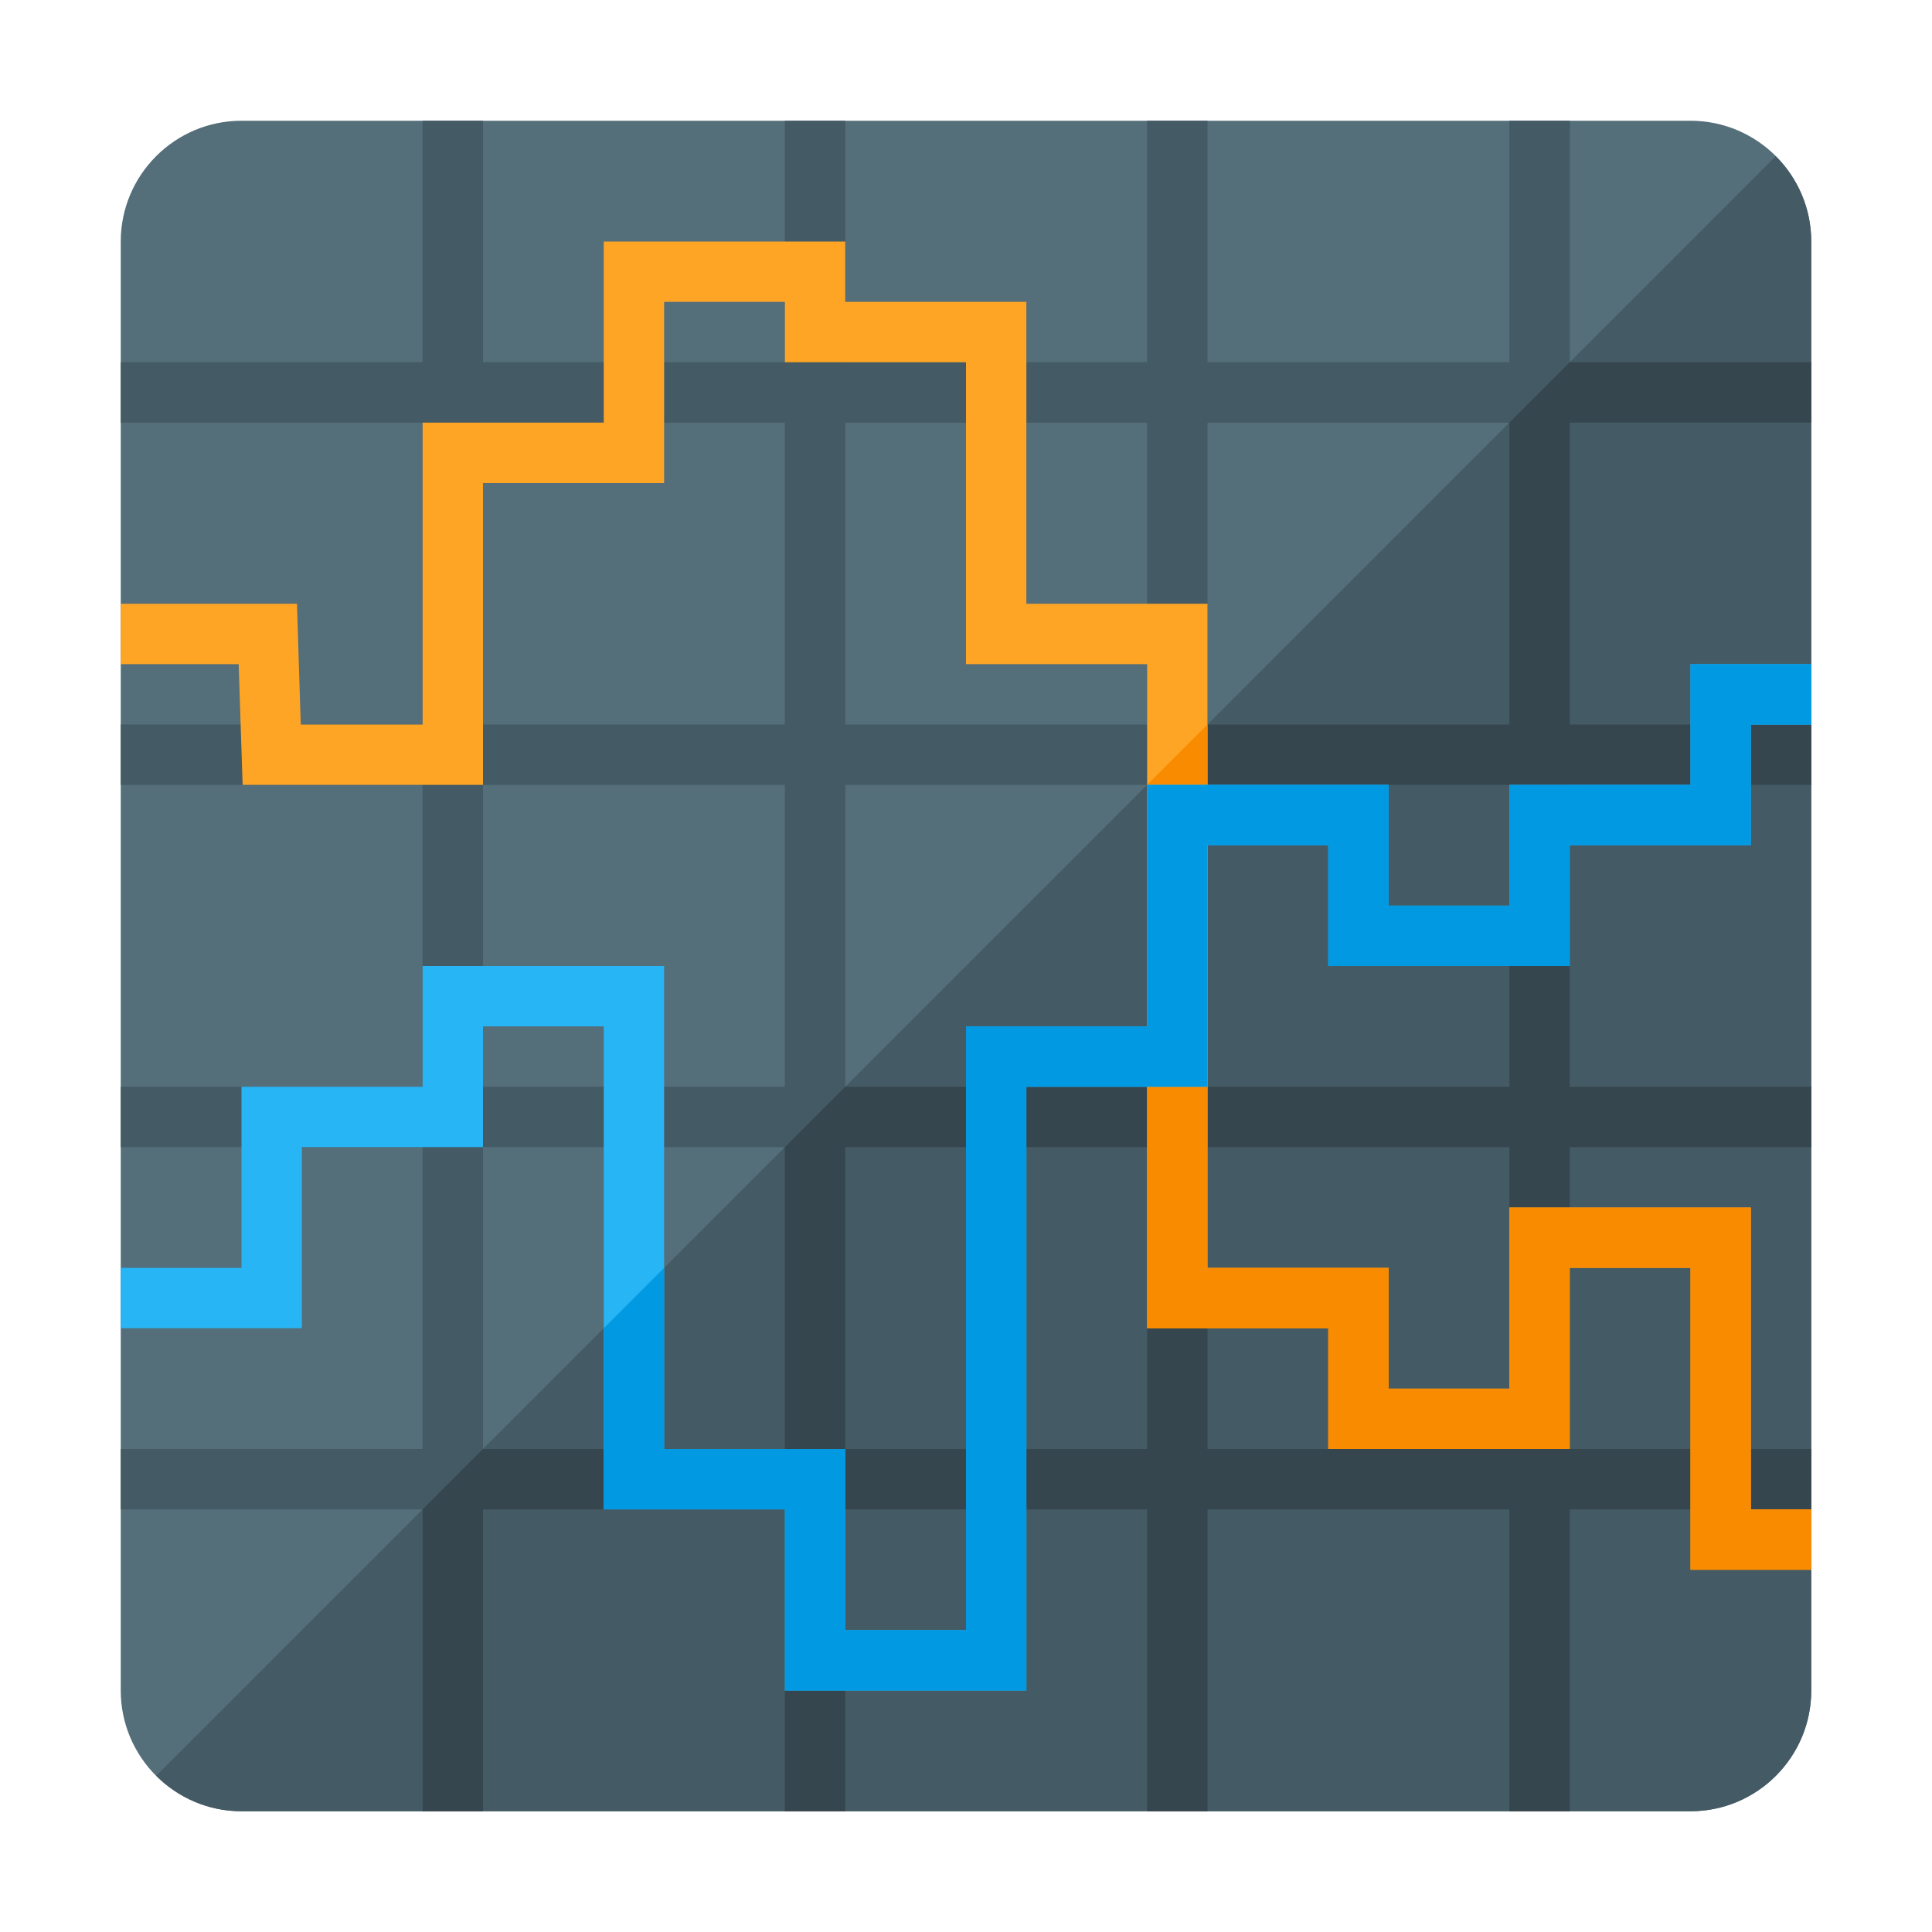
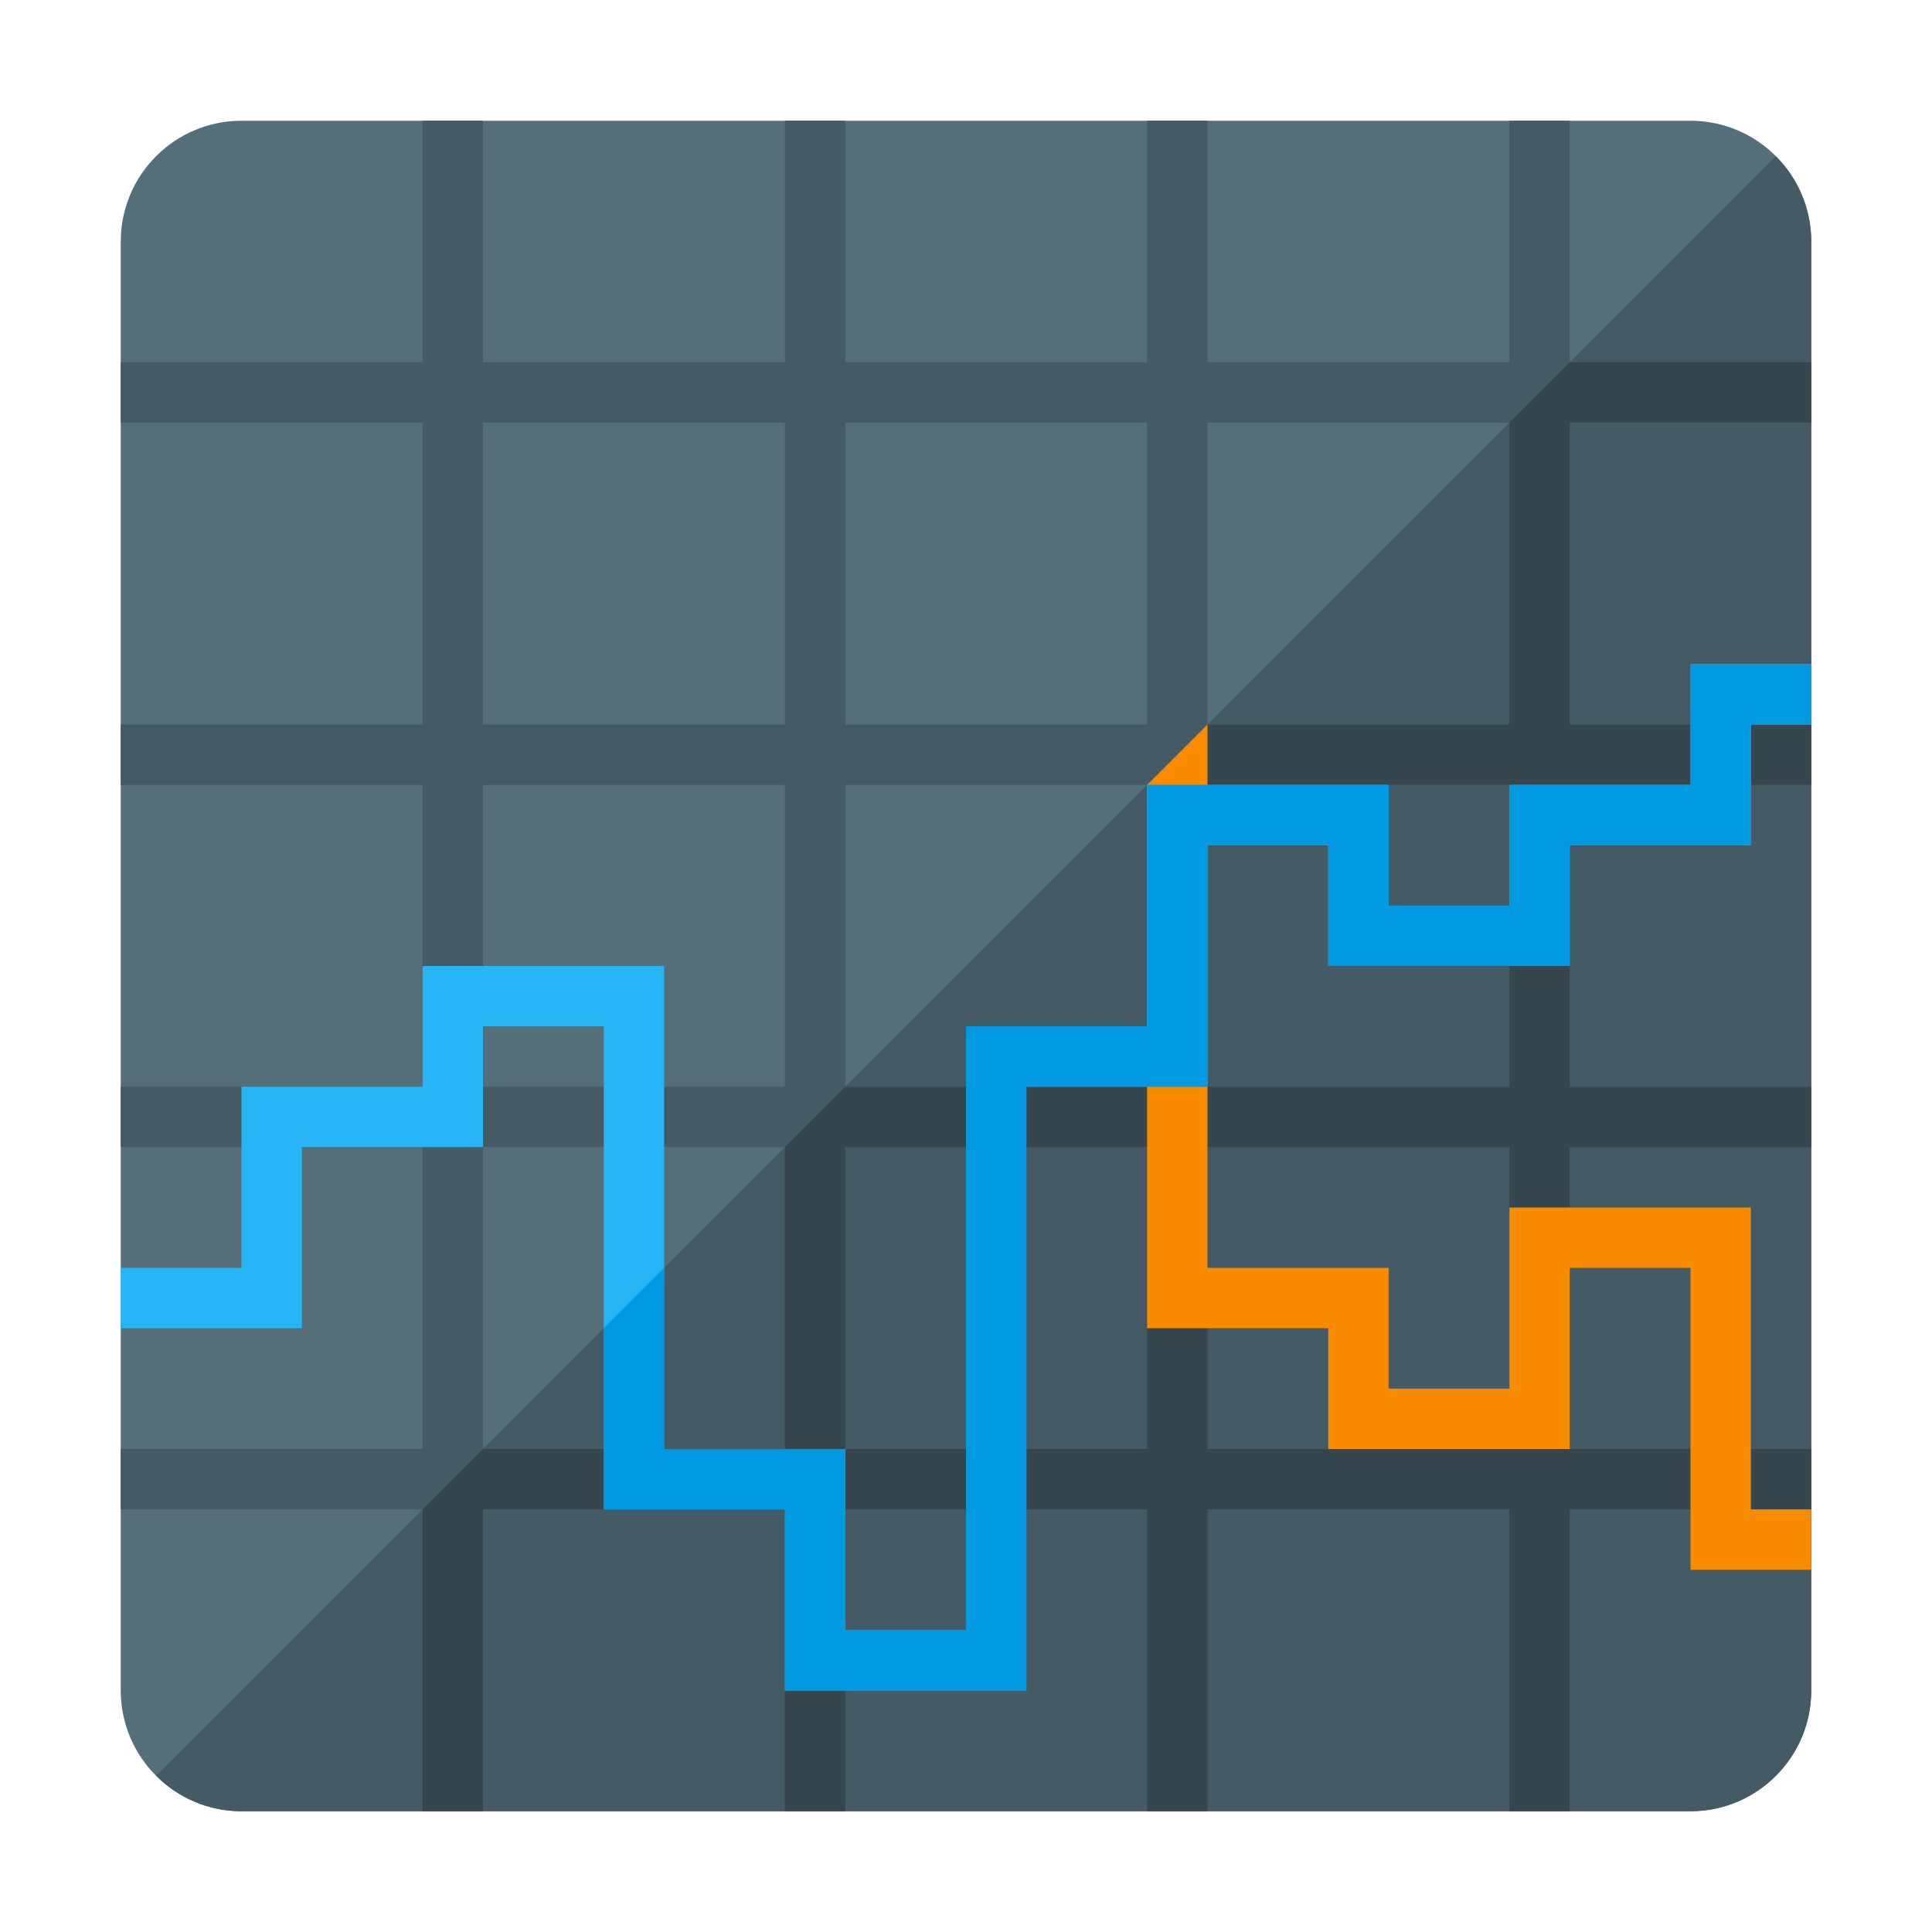
<svg xmlns="http://www.w3.org/2000/svg" version="1.1" viewBox="0 0 512 512">
  <g>
-     <path d="M64,32l384,0c17.65,0 32,14.35 32,32l0,384c0,17.65 -14.35,32 -32,32l-384,0c-17.65,0 -32,-14.35 -32,-32l0,-384c0,-17.65 14.35,-32 32,-32z" fill="#546e7a" />
+     <path d="M64,32l384,0c17.65,0 32,14.35 32,32l0,384c0,17.65 -14.35,32 -32,32l-384,0c-17.65,0 -32,-14.35 -32,-32l0,-384c0,-17.65 14.35,-32 32,-32" fill="#546e7a" />
    <path d="M470.6,41.4c5.8,5.8 9.4,13.8 9.4,22.6l0,384c0,17.65 -14.35,32 -32,32l-384,0c-8.8,0 -16.8,-3.6 -22.6,-9.4z" fill="#445a64" />
    <path d="M112,480l0,-80l-80,0l0,-16l80,0l0,-80l-80,0l0,-16l80,0l0,-80l-80,0l0,-16l80,0l0,-80l-80,0l0,-16l80,0l0,-64l16,0l0,64l80,0l0,-64l16,0l0,64l80,0l0,-64l16,0l0,64l80,0l0,-64l16,0l0,64l64,0l0,16l-64,0l0,80l64,0l0,16l-64,0l0,80l64,0l0,16l-64,0l0,80l64,0l0,16l-64,0l0,80l-16,0l0,-80l-80,0l0,80l-16,0l0,-80l-80,0l0,80l-16,0l0,-80l-80,0l0,80z M128,112l0,80l80,0l0,-80z M128,208l0,80l80,0l0,-80z M128,304l0,80l80,0l0,-80z M400,112l-80,0l0,80l80,0z M304,112l-80,0l0,80l80,0z M224,384l80,0l0,-80l-80,0z M320,384l80,0l0,-80l-80,0z M224,288l80,0l0,-80l-80,0z M320,288l80,0l0,-80l-80,0z" fill="#445a64" />
    <path d="M112,480l0,-80l16,-16l80,0l0,-80l16,-16l80,0l0,-80l16,-16l80,0l0,-80l16,-16l64,0l0,16l-64,0l0,80l64,0l0,16l-64,0l0,80l64,0l0,16l-64,0l0,80l64,0l0,16l-64,0l0,80l-16,0l0,-80l-80,0l0,80l-16,0l0,-80l-80,0l0,80l-16,0l0,-80l-80,0l0,80z M224,384l80,0l0,-80l-80,0z M320,384l80,0l0,-80l-80,0z M320,288l80,0l0,-80l-80,0z" fill="#36464e" />
-     <polygon points="32,160 78.7,160 79.7,192 112,192 112,112 160,112 160,64 224,64 224,80 272,80 272,160 320,160 320,336 368,336 368,368 400,368 400,320 464,320 464,400 480,400 480,416 448,416 448,336 416,336 416,384 352,384 352,352 304,352 304,176 256,176 256,96 208,96 208,80 176,80 176,128 128,128 128,208 64.3,208 63.25,176 32,176" fill="#ffa526" />
    <polygon points="320,192 320,336 368,336 368,368 400,368 400,320 464,320 464,400 480,400 480,416 448,416 448,336 416,336 416,384 352,384 352,352 304,352 304,208" fill="#f98b00" />
    <polygon points="32,336 64,336 64,288 112,288 112,256 176,256 176,384 224,384 224,432 256,432 256,272 304,272 304,208 368,208 368,240 400,240 400,208 448,208 448,176 480,176 480,192 464,192 464,224 416,224 416,256 352,256 352,224 320,224 320,288 272,288 272,448 208,448 208,400 160,400 160,272 128,272 128,304 80,304 80,352 32,352" fill="#28b5f5" />
    <polygon points="176,336 176,384 224,384 224,432 256,432 256,272 304,272 304,208 304,208 368,208 368,240 400,240 400,208 448,208 448,176 480,176 480,192 464,192 464,224 416,224 416,256 352,256 352,224 320,224 320,288 272,288 272,448 208,448 208,400 160,400 160,352" fill="#0299e3" />
  </g>
</svg>